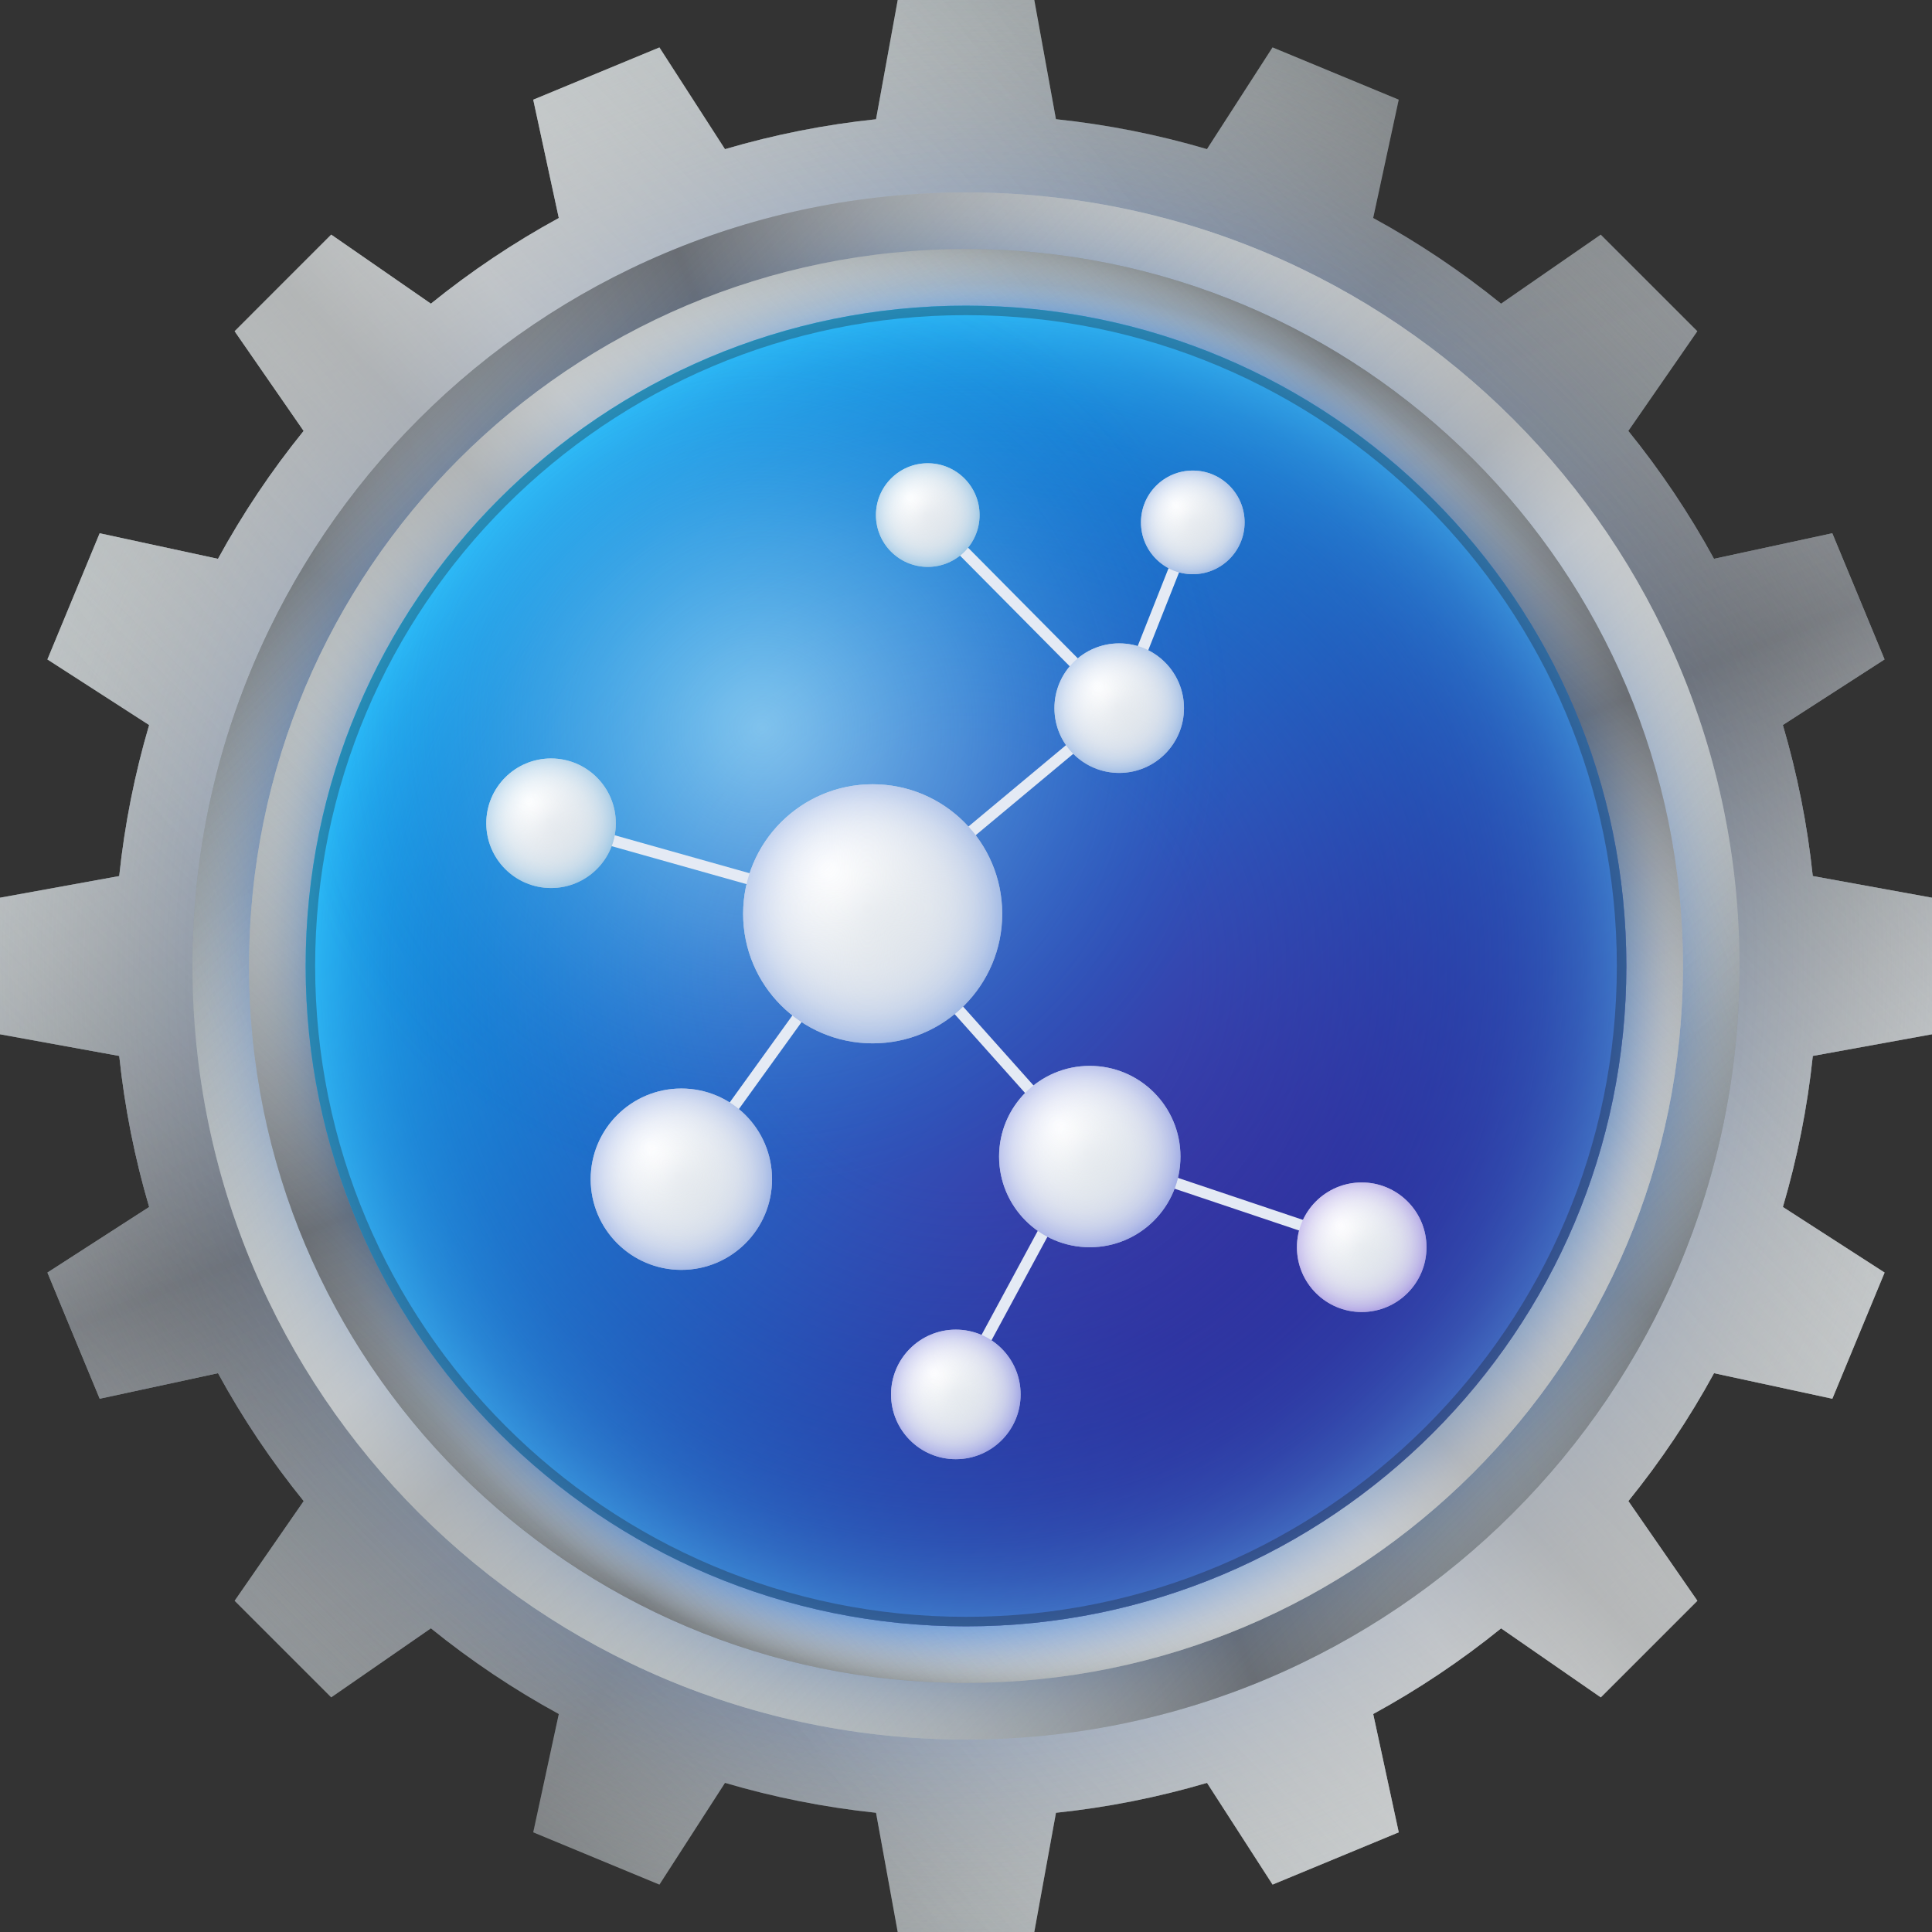
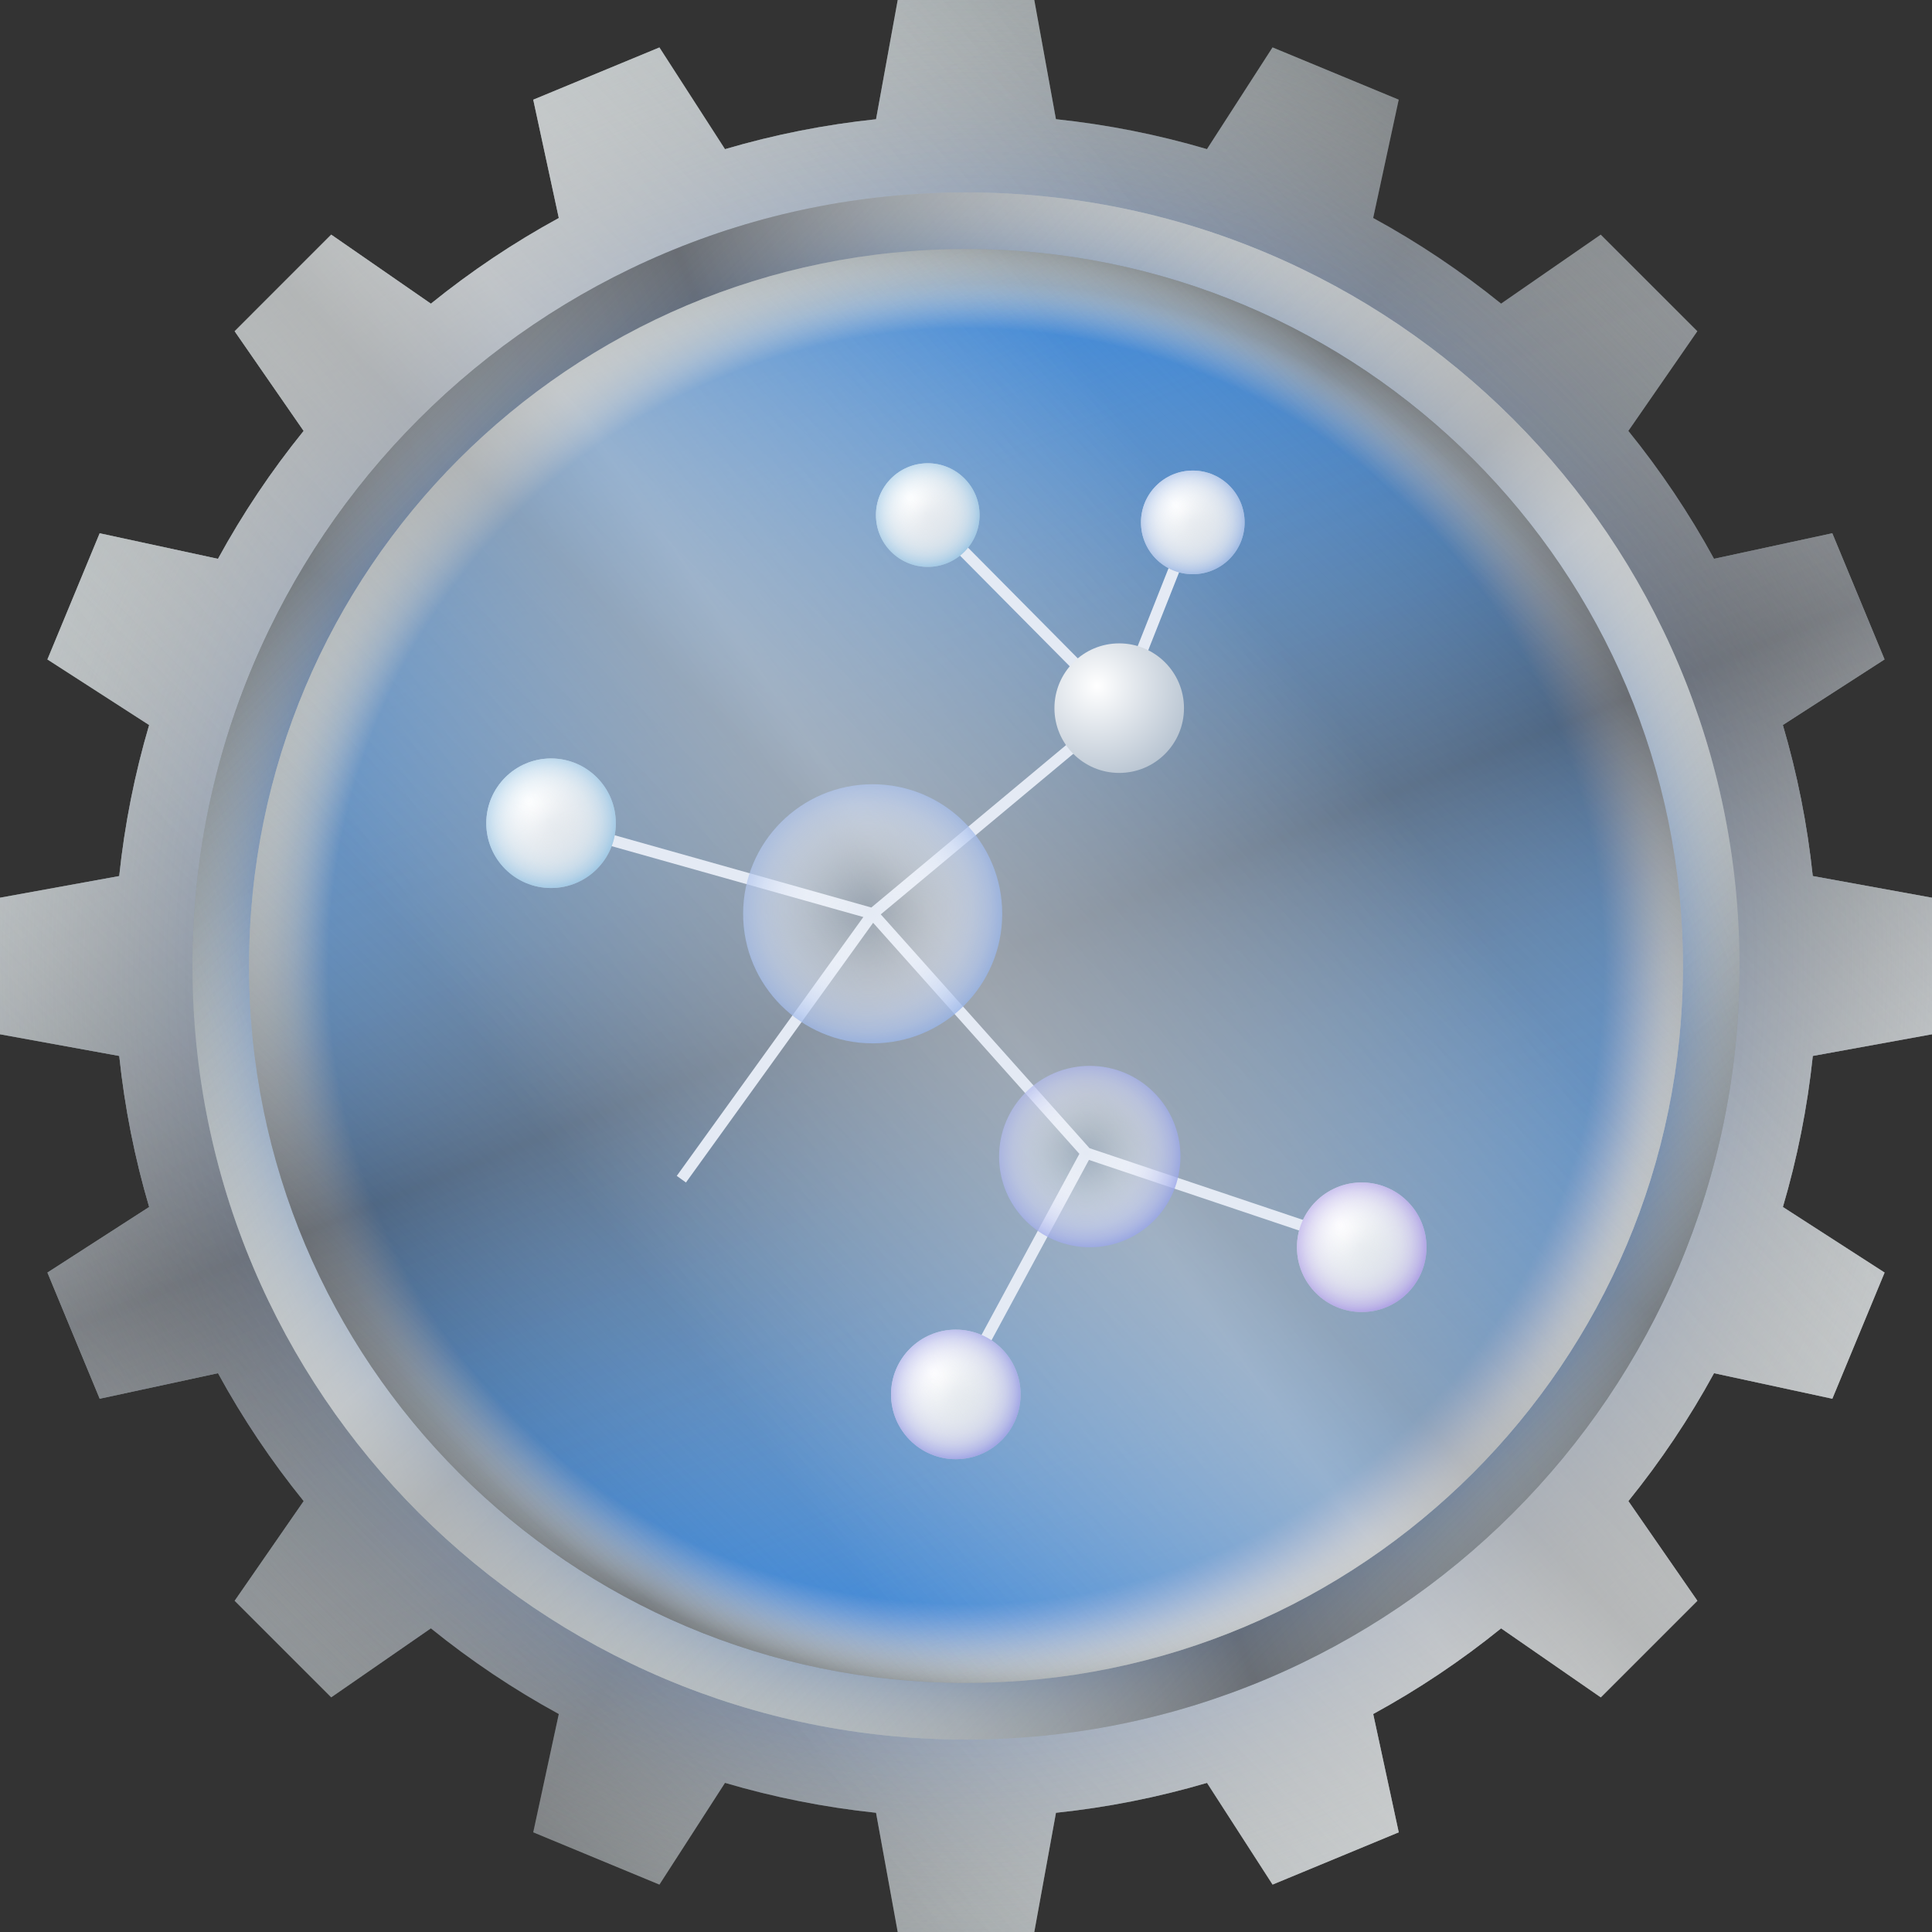
<svg xmlns="http://www.w3.org/2000/svg" xmlns:xlink="http://www.w3.org/1999/xlink" width="64" height="64">
  <rect width="100%" height="100%" fill="#333333" stroke="none" />
  <style>.B{clip-path:url(#E)}.C{clip-path:url(#T)}.D{clip-path:url(#M)}.E{clip-path:url(#b)}.F{clip-path:url(#g)}.G{clip-path:url(#k)}.H{clip-path:url(#AM)}.I{clip-path:url(#s)}.J{clip-path:url(#w)}.K{clip-path:url(#AA)}.L{clip-path:url(#AE)}.M{clip-path:url(#AI)}.N{clip-path:url(#o)}</style>
  <defs>
    <path id="A" d="M512 274.094v-36.19l-31.6-5.743c-1.443-13.75-4.13-27.128-7.93-40.03l26.958-17.377-13.852-33.438-31.354 6.776c-6.55-12.005-14.164-23.34-22.705-33.898l18.286-26.415-25.594-25.59L397.8 80.47c-10.56-8.54-21.896-16.157-33.898-22.706l6.773-31.354-33.437-13.85-17.376 26.958a224.75 224.75 0 0 0-40.032-7.931L274.098 0h-36.193l-5.744 31.6a224.51 224.51 0 0 0-40.033 7.931l-17.376-26.96-33.438 13.85 6.776 31.354c-12.004 6.55-23.34 14.165-33.9 22.706L87.776 62.185l-25.59 25.6L80.472 114.2a226.09 226.09 0 0 0-22.705 33.898l-31.355-6.776-13.85 33.438 26.96 17.377c-3.8 12.902-6.486 26.28-7.93 40.03L0 237.902v36.19l31.6 5.744c1.444 13.75 4.13 27.13 7.93 40.032l-26.96 17.378 13.85 33.435 31.355-6.773c6.55 12.005 14.165 23.34 22.705 33.898L62.185 424.22l25.59 25.593 26.415-18.287c10.558 8.542 21.895 16.157 33.9 22.706l-6.776 31.354 33.438 13.852 17.377-26.958c12.902 3.8 26.28 6.483 40.03 7.93l5.744 31.6h36.192l5.744-31.6a224.62 224.62 0 0 0 40.03-7.93l17.378 26.957 33.436-13.852-6.772-31.354a226.06 226.06 0 0 0 33.897-22.706l26.414 18.286 25.593-25.593-18.286-26.412c8.54-10.56 16.154-21.896 22.706-33.9l31.354 6.772 13.853-33.435-26.958-17.377c3.8-12.902 6.483-26.282 7.93-40.032L512 274.094z" />
    <path id="B" d="M256 44.334c116.894 0 211.676 94.77 211.676 211.664S372.894 467.673 256 467.673 44.335 372.89 44.335 255.998 139.107 44.334 256 44.334z" />
    <path id="C" d="M452.182 255.998c0 108.338-87.844 196.2-196.182 196.2s-196.18-87.853-196.18-196.2S147.66 59.832 256 59.832s196.182 87.83 196.182 196.166z" />
    <path id="D" d="M256 80.5c-96.922 0-175.5 78.578-175.5 175.5s78.58 175.5 175.5 175.5 175.5-78.58 175.5-175.5S352.922 80.5 256 80.5z" />
  </defs>
  <clipPath id="E">
    <use xlink:href="#A" />
  </clipPath>
  <linearGradient id="F" gradientUnits="userSpaceOnUse" x1="480.818" y1="380.617" x2="31.183" y2="131.38">
    <stop offset="0" stop-color="#bdc6c9" />
    <stop offset=".092" stop-color="#abb4b7" />
    <stop offset=".277" stop-color="#7d8588" />
    <stop offset=".483" stop-color="#444a4d" />
    <stop offset=".584" stop-color="#5e6669" />
    <stop offset=".772" stop-color="#899396" />
    <stop offset=".916" stop-color="#a3afb2" />
    <stop offset="1" stop-color="#adbabd" />
  </linearGradient>
  <circle cx="256" cy="255.998" r="257" transform="scale(.125)" fill="url(#F)" class="B" />
  <radialGradient id="G" cx="256" cy="255.998" r="257" gradientTransform="translate(0,0.001)" gradientUnits="userSpaceOnUse">
    <stop offset=".73" stop-color="#004ed4" stop-opacity=".4" />
    <stop offset=".784" stop-color="#437cde" stop-opacity=".32" />
    <stop offset=".842" stop-color="#83a8e7" stop-opacity=".234" />
    <stop offset=".894" stop-color="#b5caee" stop-opacity=".157" />
    <stop offset=".94" stop-color="#dae3f4" stop-opacity=".09" />
    <stop offset=".977" stop-color="#f0f2f7" stop-opacity=".035" />
    <stop offset="1" stop-color="#f8f8f8" stop-opacity="0" />
  </radialGradient>
  <circle cx="256" cy="255.998" r="257" transform="scale(.125)" fill="url(#G)" class="B" />
  <linearGradient id="H" gradientUnits="userSpaceOnUse" x1="352.299" y1="494.346" x2="159.701" y2="17.65">
    <stop offset="0" stop-color="#fff" stop-opacity="0" />
    <stop offset=".5" stop-color="#4d5057" stop-opacity=".75" />
    <stop offset="1" stop-color="#fff" stop-opacity="0" />
  </linearGradient>
  <circle cx="256" cy="255.998" r="257" transform="scale(.125)" fill="url(#H)" class="B" />
  <radialGradient id="I" cx="256" cy="255.998" r="257" gradientTransform="translate(0,0.001)" gradientUnits="userSpaceOnUse">
    <stop offset=".8" stop-color="#6b6b6b" stop-opacity="0" />
    <stop offset=".826" stop-color="#848484" stop-opacity=".02" />
    <stop offset=".883" stop-color="#b5b5b5" stop-opacity=".066" />
    <stop offset=".933" stop-color="#dadada" stop-opacity=".107" />
    <stop offset=".974" stop-color="#f0f0f0" stop-opacity=".14" />
    <stop offset="1" stop-color="#f8f8f8" stop-opacity=".16" />
  </radialGradient>
  <circle cx="256" cy="255.998" r="257" transform="scale(.125)" fill="url(#I)" class="B" />
  <linearGradient id="J" gradientUnits="userSpaceOnUse" x1="74.274" y1="437.724" x2="437.726" y2="74.272">
    <stop offset="0" stop-color="#fff" stop-opacity="0" />
    <stop offset=".5" stop-color="#828282" stop-opacity=".6" />
    <stop offset="1" stop-color="#fff" stop-opacity="0" />
  </linearGradient>
  <circle cx="256" cy="255.998" r="257" transform="scale(.125)" fill="url(#J)" class="B" />
  <linearGradient id="K" gradientUnits="userSpaceOnUse" x1="45.46" y1="403.419" x2="466.539" y2="108.576">
    <stop offset=".2" stop-color="#fff" stop-opacity="0" />
    <stop offset=".5" stop-color="#fff" stop-opacity=".36" />
    <stop offset=".8" stop-color="#fff" stop-opacity="0" />
  </linearGradient>
  <circle cx="256" cy="255.998" r="257" transform="scale(.125)" fill="url(#K)" class="B" />
  <defs>
    <path id="L" d="M256 51c-113.224 0-205 91.775-205 205s91.777 205 205 205 205-91.775 205-205S369.226 51 256 51z" />
  </defs>
  <clipPath id="M">
    <use xlink:href="#L" />
  </clipPath>
  <linearGradient id="N" gradientUnits="userSpaceOnUse" x1="358.64" y1="70.842" x2="153.366" y2="441.165">
    <stop offset="0" stop-color="#bdc6c9" />
    <stop offset=".092" stop-color="#abb4b7" />
    <stop offset=".277" stop-color="#7d8588" />
    <stop offset=".483" stop-color="#444a4d" />
    <stop offset=".584" stop-color="#5e6669" />
    <stop offset=".772" stop-color="#899396" />
    <stop offset=".916" stop-color="#a3afb2" />
    <stop offset="1" stop-color="#adbabd" />
  </linearGradient>
  <use xlink:href="#B" transform="scale(.125)" fill="url(#N)" class="D" />
  <radialGradient id="O" cx="255.997" cy="256.006" r="217.969" gradientTransform="matrix(0,-0.971,0.971,0,7.396,504.601)" gradientUnits="userSpaceOnUse">
    <stop offset=".86" stop-color="#0058d4" stop-opacity=".6" />
    <stop offset="1" stop-color="#f8f8f8" stop-opacity="0" />
  </radialGradient>
  <use xlink:href="#B" transform="scale(.125)" fill="url(#O)" class="D" />
  <linearGradient id="P" gradientUnits="userSpaceOnUse" x1="452.313" y1="176.687" x2="59.7" y2="335.314">
    <stop offset="0" stop-color="#fff" stop-opacity="0" />
    <stop offset=".5" stop-color="#4d5057" stop-opacity=".75" />
    <stop offset="1" stop-color="#fff" stop-opacity="0" />
  </linearGradient>
  <use xlink:href="#B" transform="scale(.125)" fill="url(#P)" class="D" />
  <linearGradient id="Q" gradientUnits="userSpaceOnUse" x1="405.673" y1="405.671" x2="106.333" y2="106.331">
    <stop offset="0" stop-color="#fff" stop-opacity="0" />
    <stop offset=".5" stop-color="#828282" stop-opacity=".6" />
    <stop offset="1" stop-color="#fff" stop-opacity="0" />
  </linearGradient>
  <use xlink:href="#B" transform="scale(.125)" fill="url(#Q)" class="D" />
  <linearGradient id="R" gradientUnits="userSpaceOnUse" x1="377.421" y1="429.401" x2="134.588" y2="82.599">
    <stop offset=".2" stop-color="#fff" stop-opacity="0" />
    <stop offset=".5" stop-color="#fff" stop-opacity=".36" />
    <stop offset=".8" stop-color="#fff" stop-opacity="0" />
  </linearGradient>
  <use xlink:href="#B" transform="scale(.125)" fill="url(#R)" class="D" />
  <defs>
    <path id="S" d="M446 256c0-104.932-85.066-190-190-190S66 151.067 66 256s85.066 189.998 190 189.998S446 360.933 446 256z" />
  </defs>
  <clipPath id="T">
    <use xlink:href="#S" />
  </clipPath>
  <linearGradient id="U" gradientUnits="userSpaceOnUse" x1="427.61" y1="351.133" x2="84.388" y2="160.881">
    <stop offset="0" stop-color="#bdc6c9" />
    <stop offset=".092" stop-color="#abb4b7" />
    <stop offset=".277" stop-color="#7d8588" />
    <stop offset=".483" stop-color="#444a4d" />
    <stop offset=".584" stop-color="#5e6669" />
    <stop offset=".772" stop-color="#899396" />
    <stop offset=".916" stop-color="#a3afb2" />
    <stop offset="1" stop-color="#adbabd" />
  </linearGradient>
  <use xlink:href="#C" transform="scale(.125)" fill="url(#U)" class="C" />
  <radialGradient id="V" cx="260.891" cy="260.9" r="191.461" gradientTransform="matrix(0.971,0,0,0.971,7.397,7.398)" gradientUnits="userSpaceOnUse">
    <stop offset=".88" stop-color="#0037d4" />
    <stop offset="1" stop-color="#f8f8f8" stop-opacity="0" />
  </radialGradient>
  <path d="M446.68 260.746c0 102.678-83.253 185.94-185.93 185.94S74.82 363.423 74.82 260.746 158.07 74.83 260.748 74.83s185.93 83.24 185.93 185.915z" transform="scale(.125)" fill="url(#V)" class="C" />
  <radialGradient id="W" cx="256" cy="256" r="197.367" gradientTransform="matrix(0.973,0,0,0.973,6.961,6.96)" gradientUnits="userSpaceOnUse">
    <stop offset=".88" stop-color="#0066d4" />
    <stop offset="1" stop-color="#f8f8f8" stop-opacity="0" />
  </radialGradient>
  <path d="M448 255.987C448 362.02 362.032 448 256 448S64 362.02 64 255.987 149.967 64 256 64s192 85.957 192 191.987z" transform="scale(.125)" fill="url(#W)" class="C" />
  <linearGradient id="X" gradientUnits="userSpaceOnUse" x1="329.512" y1="437.945" x2="182.495" y2="74.067">
    <stop offset="0" stop-color="#fff" stop-opacity="0" />
    <stop offset=".5" stop-color="#4d5057" stop-opacity=".75" />
    <stop offset="1" stop-color="#fff" stop-opacity="0" />
  </linearGradient>
  <use xlink:href="#C" transform="scale(.125)" fill="url(#X)" class="C" />
  <linearGradient id="Y" gradientUnits="userSpaceOnUse" x1="117.285" y1="394.722" x2="394.718" y2="117.289">
    <stop offset="0" stop-color="#fff" stop-opacity="0" />
    <stop offset=".5" stop-color="#828282" stop-opacity=".6" />
    <stop offset="1" stop-color="#fff" stop-opacity="0" />
  </linearGradient>
  <use xlink:href="#C" transform="scale(.125)" fill="url(#Y)" class="C" />
  <linearGradient id="Z" gradientUnits="userSpaceOnUse" x1="95.291" y1="368.536" x2="416.713" y2="143.474">
    <stop offset=".2" stop-color="#fff" stop-opacity="0" />
    <stop offset=".5" stop-color="#fff" stop-opacity=".36" />
    <stop offset=".8" stop-color="#fff" stop-opacity="0" />
  </linearGradient>
  <use xlink:href="#C" transform="scale(.125)" fill="url(#Z)" class="C" />
  <defs>
-     <path id="a" d="M256 81c-96.646 0-175 78.355-175 175s78.355 175 175 175 175-78.355 175-175S352.646 81 256 81z" />
-   </defs>
+     </defs>
  <clipPath id="b">
    <use xlink:href="#a" />
  </clipPath>
  <linearGradient id="c" gradientUnits="userSpaceOnUse" x1="131.906" y1="131.904" x2="380.096" y2="380.094">
    <stop offset="0" stop-color="#14b9ff" />
    <stop offset="1" stop-color="#48007f" />
  </linearGradient>
  <use xlink:href="#D" transform="scale(.125)" fill="url(#c)" class="E" />
  <radialGradient id="d" cx="256" cy="255.998" r="175.5" gradientTransform="translate(0 0) translate(0,0.001)" gradientUnits="userSpaceOnUse">
    <stop offset=".33" stop-color="#006cc2" stop-opacity="0" />
    <stop offset=".628" stop-color="#016ec3" stop-opacity=".232" />
    <stop offset=".736" stop-color="#0575c7" stop-opacity=".315" />
    <stop offset=".813" stop-color="#0d80ce" stop-opacity=".374" />
    <stop offset=".874" stop-color="#1791d8" stop-opacity=".422" />
    <stop offset=".927" stop-color="#25a7e4" stop-opacity=".464" />
    <stop offset=".974" stop-color="#36c2f4" stop-opacity=".5" />
    <stop offset="1" stop-color="#42d5ff" stop-opacity=".52" />
  </radialGradient>
  <use xlink:href="#D" transform="scale(.125)" fill="url(#d)" class="E" />
  <radialGradient id="e" cx="202" cy="192.998" r="127" gradientTransform="translate(0,0.001)" gradientUnits="userSpaceOnUse">
    <stop offset="0" stop-color="#e1ffff" stop-opacity=".5" />
    <stop offset=".093" stop-color="#d9f9fd" stop-opacity=".453" />
    <stop offset=".239" stop-color="#c3e7f6" stop-opacity=".38" />
    <stop offset=".42" stop-color="#9ecaec" stop-opacity=".3" />
    <stop offset=".628" stop-color="#6ca2de" stop-opacity=".186" />
    <stop offset=".855" stop-color="#2c6fcc" stop-opacity=".072" />
    <stop offset="1" stop-color="#004cbf" stop-opacity="0" />
  </radialGradient>
  <g transform="scale(.125)" class="E">
    <path d="M202 66c-70.134 0-127 56.867-127 127s56.867 127 127 127c70.13 0 127-56.87 127-127S272.13 66 202 66z" fill="url(#e)" />
    <path d="M256 67C151.62 67 67 151.62 67 256s84.62 189 189 189 189-84.62 189-189S360.382 67 256 67zm0 361.48c-95.26 0-172.485-77.224-172.485-172.48S160.742 83.516 256 83.516 428.48 160.742 428.48 256 351.26 428.48 256 428.48z" opacity=".3" fill="#191919" />
  </g>
  <path d="M28.908 30.27l8.167-6.812m0 0l-6.342-6.396m6.342 6.396l2.438-6.154M28.908 30.27l-10.654-3m10.654 3l-6.337 8.792m6.337-8.792l7.075 7.925m0 .001l9.042 3.038m-9.042-3.038l-4.32 7.996" stroke-miterlimit="10" fill="none" stroke="#e4eaf4" stroke-width=".375" />
  <radialGradient cx="231.268" cy="242.166" r="39" gradientUnits="userSpaceOnUse">
    <stop offset="0" stop-color="#fff" />
    <stop offset="1" stop-color="#fff" stop-opacity="0" />
  </radialGradient>
  <defs>
    <circle id="f" cx="231.267" cy="242.166" r="34.333" />
  </defs>
  <clipPath id="g">
    <use xlink:href="#f" />
  </clipPath>
  <radialGradient id="h" cx="219.436" cy="230.335" r="51.497" gradientUnits="userSpaceOnUse">
    <stop offset="0" stop-color="#fff" />
    <stop offset="1" stop-color="#b8c4d1" />
  </radialGradient>
-   <circle cx="219.436" cy="230.335" r="51.498" transform="scale(.125)" fill="url(#h)" class="F" />
  <radialGradient id="i" cx="228.484" cy="237.666" r="34.647" gradientTransform="matrix(1.063,0,0,1.063,-12.968,-11.834)" gradientUnits="userSpaceOnUse">
    <stop offset="0" stop-color="#fff" stop-opacity="0" />
    <stop offset=".265" stop-color="#fcfdfe" stop-opacity=".212" />
    <stop offset=".449" stop-color="#f3f6fd" stop-opacity=".36" />
    <stop offset=".609" stop-color="#e4ebf9" stop-opacity=".487" />
    <stop offset=".755" stop-color="#cedbf5" stop-opacity=".604" />
    <stop offset=".89" stop-color="#b2c7ef" stop-opacity=".712" />
    <stop offset="1" stop-color="#95b2e9" stop-opacity=".8" />
  </radialGradient>
  <circle cx="229.934" cy="240.833" r="36.833" transform="scale(.125)" fill="url(#i)" class="F" />
  <radialGradient cx="180.567" cy="312.5" r="27.3" gradientUnits="userSpaceOnUse">
    <stop offset="0" stop-color="#fff" />
    <stop offset="1" stop-color="#fff" stop-opacity="0" />
  </radialGradient>
  <defs>
-     <circle id="j" cx="180.568" cy="312.5" r="24.033" />
-   </defs>
+     </defs>
  <clipPath id="k">
    <use xlink:href="#j" />
  </clipPath>
  <radialGradient id="l" cx="172.285" cy="304.218" r="36.048" gradientUnits="userSpaceOnUse">
    <stop offset="0" stop-color="#fff" />
    <stop offset="1" stop-color="#b8c4d1" />
  </radialGradient>
  <circle cx="172.285" cy="304.219" r="36.048" transform="scale(.125)" fill="url(#l)" class="G" />
  <radialGradient id="m" cx="181.17" cy="304.201" r="24.252" gradientTransform="matrix(1.063,0,0,1.063,-12.968,-11.834)" gradientUnits="userSpaceOnUse">
    <stop offset="0" stop-color="#fff" stop-opacity="0" />
    <stop offset=".265" stop-color="#fcfdfe" stop-opacity=".212" />
    <stop offset=".449" stop-color="#f3f6fd" stop-opacity=".36" />
    <stop offset=".609" stop-color="#e4eaf9" stop-opacity=".487" />
    <stop offset=".755" stop-color="#ced9f5" stop-opacity=".604" />
    <stop offset=".89" stop-color="#b2c4ef" stop-opacity=".712" />
    <stop offset="1" stop-color="#95aee9" stop-opacity=".8" />
  </radialGradient>
  <circle cx="179.634" cy="311.566" r="25.783" transform="scale(.125)" fill="url(#m)" class="G" />
  <radialGradient cx="288.801" cy="306.5" r="27.3" gradientUnits="userSpaceOnUse">
    <stop offset="0" stop-color="#fff" />
    <stop offset="1" stop-color="#fff" stop-opacity="0" />
  </radialGradient>
  <defs>
    <circle id="n" cx="288.801" cy="306.5" r="24.033" />
  </defs>
  <clipPath id="o">
    <use xlink:href="#n" />
  </clipPath>
  <radialGradient id="p" cx="280.519" cy="298.218" r="36.048" gradientUnits="userSpaceOnUse">
    <stop offset="0" stop-color="#fff" />
    <stop offset="1" stop-color="#b8c4d1" />
  </radialGradient>
-   <circle cx="280.519" cy="298.219" r="36.048" transform="scale(.125)" fill="url(#p)" class="N" />
  <radialGradient id="q" cx="282.978" cy="298.557" r="24.253" gradientTransform="matrix(1.063,0,0,1.063,-12.968,-11.834)" gradientUnits="userSpaceOnUse">
    <stop offset="0" stop-color="#fff" stop-opacity="0" />
    <stop offset=".265" stop-color="#fcfdfe" stop-opacity=".212" />
    <stop offset=".449" stop-color="#f3f5fd" stop-opacity=".36" />
    <stop offset=".609" stop-color="#e4e7f9" stop-opacity=".487" />
    <stop offset=".755" stop-color="#ced4f5" stop-opacity=".604" />
    <stop offset=".89" stop-color="#b2bbef" stop-opacity=".712" />
    <stop offset="1" stop-color="#95a2e9" stop-opacity=".8" />
  </radialGradient>
  <circle cx="287.867" cy="305.566" r="25.783" transform="scale(.125)" fill="url(#q)" class="N" />
  <radialGradient cx="146.034" cy="218.167" r="19.5" gradientUnits="userSpaceOnUse">
    <stop offset="0" stop-color="#fff" />
    <stop offset="1" stop-color="#fff" stop-opacity="0" />
  </radialGradient>
  <defs>
    <circle id="r" cx="146.035" cy="218.167" r="17.167" />
  </defs>
  <clipPath id="s">
    <use xlink:href="#r" />
  </clipPath>
  <radialGradient id="t" cx="140.119" cy="212.251" r="25.749" gradientUnits="userSpaceOnUse">
    <stop offset="0" stop-color="#fff" />
    <stop offset="1" stop-color="#b8c4d1" />
  </radialGradient>
  <circle cx="140.119" cy="212.252" r="25.749" transform="scale(.125)" fill="url(#t)" class="I" />
  <radialGradient id="u" cx="148.938" cy="215.719" r="17.323" gradientTransform="matrix(1.063,0,0,1.063,-12.968,-11.834)" gradientUnits="userSpaceOnUse">
    <stop offset="0" stop-color="#fff" stop-opacity="0" />
    <stop offset=".265" stop-color="#fcfefe" stop-opacity=".212" />
    <stop offset=".449" stop-color="#f3f9fd" stop-opacity=".36" />
    <stop offset=".609" stop-color="#e4f1f9" stop-opacity=".487" />
    <stop offset=".755" stop-color="#cee5f5" stop-opacity=".604" />
    <stop offset=".89" stop-color="#b2d6ef" stop-opacity=".712" />
    <stop offset="1" stop-color="#95c7e9" stop-opacity=".8" />
  </radialGradient>
  <circle cx="145.368" cy="217.5" r="18.416" transform="scale(.125)" fill="url(#u)" class="I" />
  <radialGradient cx="296.602" cy="187.667" r="19.5" gradientUnits="userSpaceOnUse">
    <stop offset="0" stop-color="#fff" />
    <stop offset="1" stop-color="#fff" stop-opacity="0" />
  </radialGradient>
  <defs>
    <circle id="v" cx="296.603" cy="187.667" r="17.167" />
  </defs>
  <clipPath id="w">
    <use xlink:href="#v" />
  </clipPath>
  <radialGradient id="x" cx="290.687" cy="181.751" r="25.749" gradientUnits="userSpaceOnUse">
    <stop offset="0" stop-color="#fff" />
    <stop offset="1" stop-color="#b8c4d1" />
  </radialGradient>
  <circle cx="290.687" cy="181.751" r="25.749" transform="scale(.125)" fill="url(#x)" class="J" />
  <radialGradient id="y" cx="290.568" cy="187.029" r="17.323" gradientTransform="matrix(1.063,0,0,1.063,-12.968,-11.834)" gradientUnits="userSpaceOnUse">
    <stop offset="0" stop-color="#fff" stop-opacity="0" />
    <stop offset=".265" stop-color="#fcfdfe" stop-opacity=".212" />
    <stop offset=".449" stop-color="#f3f7fd" stop-opacity=".36" />
    <stop offset=".609" stop-color="#e4ecf9" stop-opacity=".487" />
    <stop offset=".755" stop-color="#cedef5" stop-opacity=".604" />
    <stop offset=".89" stop-color="#b2cbef" stop-opacity=".712" />
    <stop offset="1" stop-color="#95b7e9" stop-opacity=".8" />
  </radialGradient>
-   <circle cx="295.936" cy="187" r="18.416" transform="scale(.125)" fill="url(#y)" class="J" />
  <radialGradient cx="253.303" cy="369.533" r="19.5" gradientUnits="userSpaceOnUse">
    <stop offset="0" stop-color="#fff" />
    <stop offset="1" stop-color="#fff" stop-opacity="0" />
  </radialGradient>
  <defs>
    <circle id="z" cx="253.304" cy="369.533" r="17.167" />
  </defs>
  <clipPath id="AA">
    <use xlink:href="#z" />
  </clipPath>
  <radialGradient id="AB" cx="247.388" cy="363.618" r="25.749" gradientUnits="userSpaceOnUse">
    <stop offset="0" stop-color="#fff" />
    <stop offset="1" stop-color="#b8c4d1" />
  </radialGradient>
  <circle cx="247.388" cy="363.619" r="25.749" transform="scale(.125)" fill="url(#AB)" class="K" />
  <radialGradient id="AC" cx="249.839" cy="358.1" r="17.323" gradientTransform="matrix(1.063,0,0,1.063,-12.968,-11.834)" gradientUnits="userSpaceOnUse">
    <stop offset="0" stop-color="#fff" stop-opacity="0" />
    <stop offset=".265" stop-color="#fcfcfe" stop-opacity=".212" />
    <stop offset=".449" stop-color="#f3f3fd" stop-opacity=".36" />
    <stop offset=".609" stop-color="#e4e4f9" stop-opacity=".487" />
    <stop offset=".755" stop-color="#cecff5" stop-opacity=".604" />
    <stop offset=".89" stop-color="#b2b4ef" stop-opacity=".712" />
    <stop offset="1" stop-color="#9598e9" stop-opacity=".8" />
  </radialGradient>
  <circle cx="252.637" cy="368.867" r="18.416" transform="scale(.125)" fill="url(#AC)" class="K" />
  <radialGradient cx="360.867" cy="330.533" r="19.5" gradientUnits="userSpaceOnUse">
    <stop offset="0" stop-color="#fff" />
    <stop offset="1" stop-color="#fff" stop-opacity="0" />
  </radialGradient>
  <defs>
    <circle id="AD" cx="360.868" cy="330.533" r="17.167" />
  </defs>
  <clipPath id="AE">
    <use xlink:href="#AD" />
  </clipPath>
  <radialGradient id="AF" cx="354.952" cy="324.618" r="25.749" gradientUnits="userSpaceOnUse">
    <stop offset="0" stop-color="#fff" />
    <stop offset="1" stop-color="#b8c4d1" />
  </radialGradient>
  <circle cx="354.952" cy="324.619" r="25.749" transform="scale(.125)" fill="url(#AF)" class="L" />
  <radialGradient id="AG" cx="351.019" cy="321.415" r="17.322" gradientTransform="matrix(1.063,0,0,1.063,-12.968,-11.834)" gradientUnits="userSpaceOnUse">
    <stop offset="0" stop-color="#fff" stop-opacity="0" />
    <stop offset=".265" stop-color="#fdfcfe" stop-opacity=".212" />
    <stop offset=".449" stop-color="#f5f3fd" stop-opacity=".36" />
    <stop offset=".609" stop-color="#e9e4f9" stop-opacity=".487" />
    <stop offset=".755" stop-color="#d7cef5" stop-opacity=".604" />
    <stop offset=".89" stop-color="#c0b2ef" stop-opacity=".712" />
    <stop offset="1" stop-color="#a995e9" stop-opacity=".8" />
  </radialGradient>
  <circle cx="360.201" cy="329.867" r="18.416" transform="scale(.125)" fill="url(#AG)" class="L" />
  <radialGradient cx="245.867" cy="136.5" r="15.6" gradientUnits="userSpaceOnUse">
    <stop offset="0" stop-color="#fff" />
    <stop offset="1" stop-color="#fff" stop-opacity="0" />
  </radialGradient>
  <defs>
    <circle id="AH" cx="245.867" cy="136.5" r="13.733" />
  </defs>
  <clipPath id="AI">
    <use xlink:href="#AH" />
  </clipPath>
  <radialGradient id="AJ" cx="241.135" cy="131.768" r="20.599" gradientUnits="userSpaceOnUse">
    <stop offset="0" stop-color="#fff" />
    <stop offset="1" stop-color="#b8c4d1" />
  </radialGradient>
  <circle cx="241.135" cy="131.768" r="20.599" transform="scale(.125)" fill="url(#AJ)" class="M" />
  <radialGradient id="AK" cx="242.97" cy="139.026" r="13.859" gradientTransform="matrix(1.063,0,0,1.063,-12.968,-11.834)" gradientUnits="userSpaceOnUse">
    <stop offset="0" stop-color="#fff" stop-opacity="0" />
    <stop offset=".265" stop-color="#fcfefe" stop-opacity=".212" />
    <stop offset=".449" stop-color="#f3f9fd" stop-opacity=".36" />
    <stop offset=".609" stop-color="#e4f1f9" stop-opacity=".487" />
    <stop offset=".755" stop-color="#cee5f5" stop-opacity=".604" />
    <stop offset=".89" stop-color="#b2d6ef" stop-opacity=".712" />
    <stop offset="1" stop-color="#95c7e9" stop-opacity=".8" />
  </radialGradient>
  <circle cx="245.334" cy="135.967" r="14.733" transform="scale(.125)" fill="url(#AK)" class="M" />
  <radialGradient cx="316.102" cy="138.439" r="15.6" gradientUnits="userSpaceOnUse">
    <stop offset="0" stop-color="#fff" />
    <stop offset="1" stop-color="#fff" stop-opacity="0" />
  </radialGradient>
  <defs>
    <circle id="AL" cx="316.102" cy="138.438" r="13.733" />
  </defs>
  <clipPath id="AM">
    <use xlink:href="#AL" />
  </clipPath>
  <radialGradient id="AN" cx="311.369" cy="133.706" r="20.599" gradientUnits="userSpaceOnUse">
    <stop offset="0" stop-color="#fff" />
    <stop offset="1" stop-color="#b8c4d1" />
  </radialGradient>
  <circle cx="311.369" cy="133.707" r="20.599" transform="scale(.125)" fill="url(#AN)" class="H" />
  <radialGradient id="AO" cx="309.035" cy="140.85" r="13.859" gradientTransform="matrix(1.063,0,0,1.063,-12.968,-11.834)" gradientUnits="userSpaceOnUse">
    <stop offset="0" stop-color="#fff" stop-opacity="0" />
    <stop offset=".265" stop-color="#fcfdfe" stop-opacity=".212" />
    <stop offset=".449" stop-color="#f3f7fd" stop-opacity=".36" />
    <stop offset=".609" stop-color="#e4ecf9" stop-opacity=".487" />
    <stop offset=".755" stop-color="#ceddf5" stop-opacity=".604" />
    <stop offset=".89" stop-color="#b2c9ef" stop-opacity=".712" />
    <stop offset="1" stop-color="#95b5e9" stop-opacity=".8" />
  </radialGradient>
  <circle cx="315.568" cy="137.905" r="14.733" transform="scale(.125)" fill="url(#AO)" class="H" />
</svg>